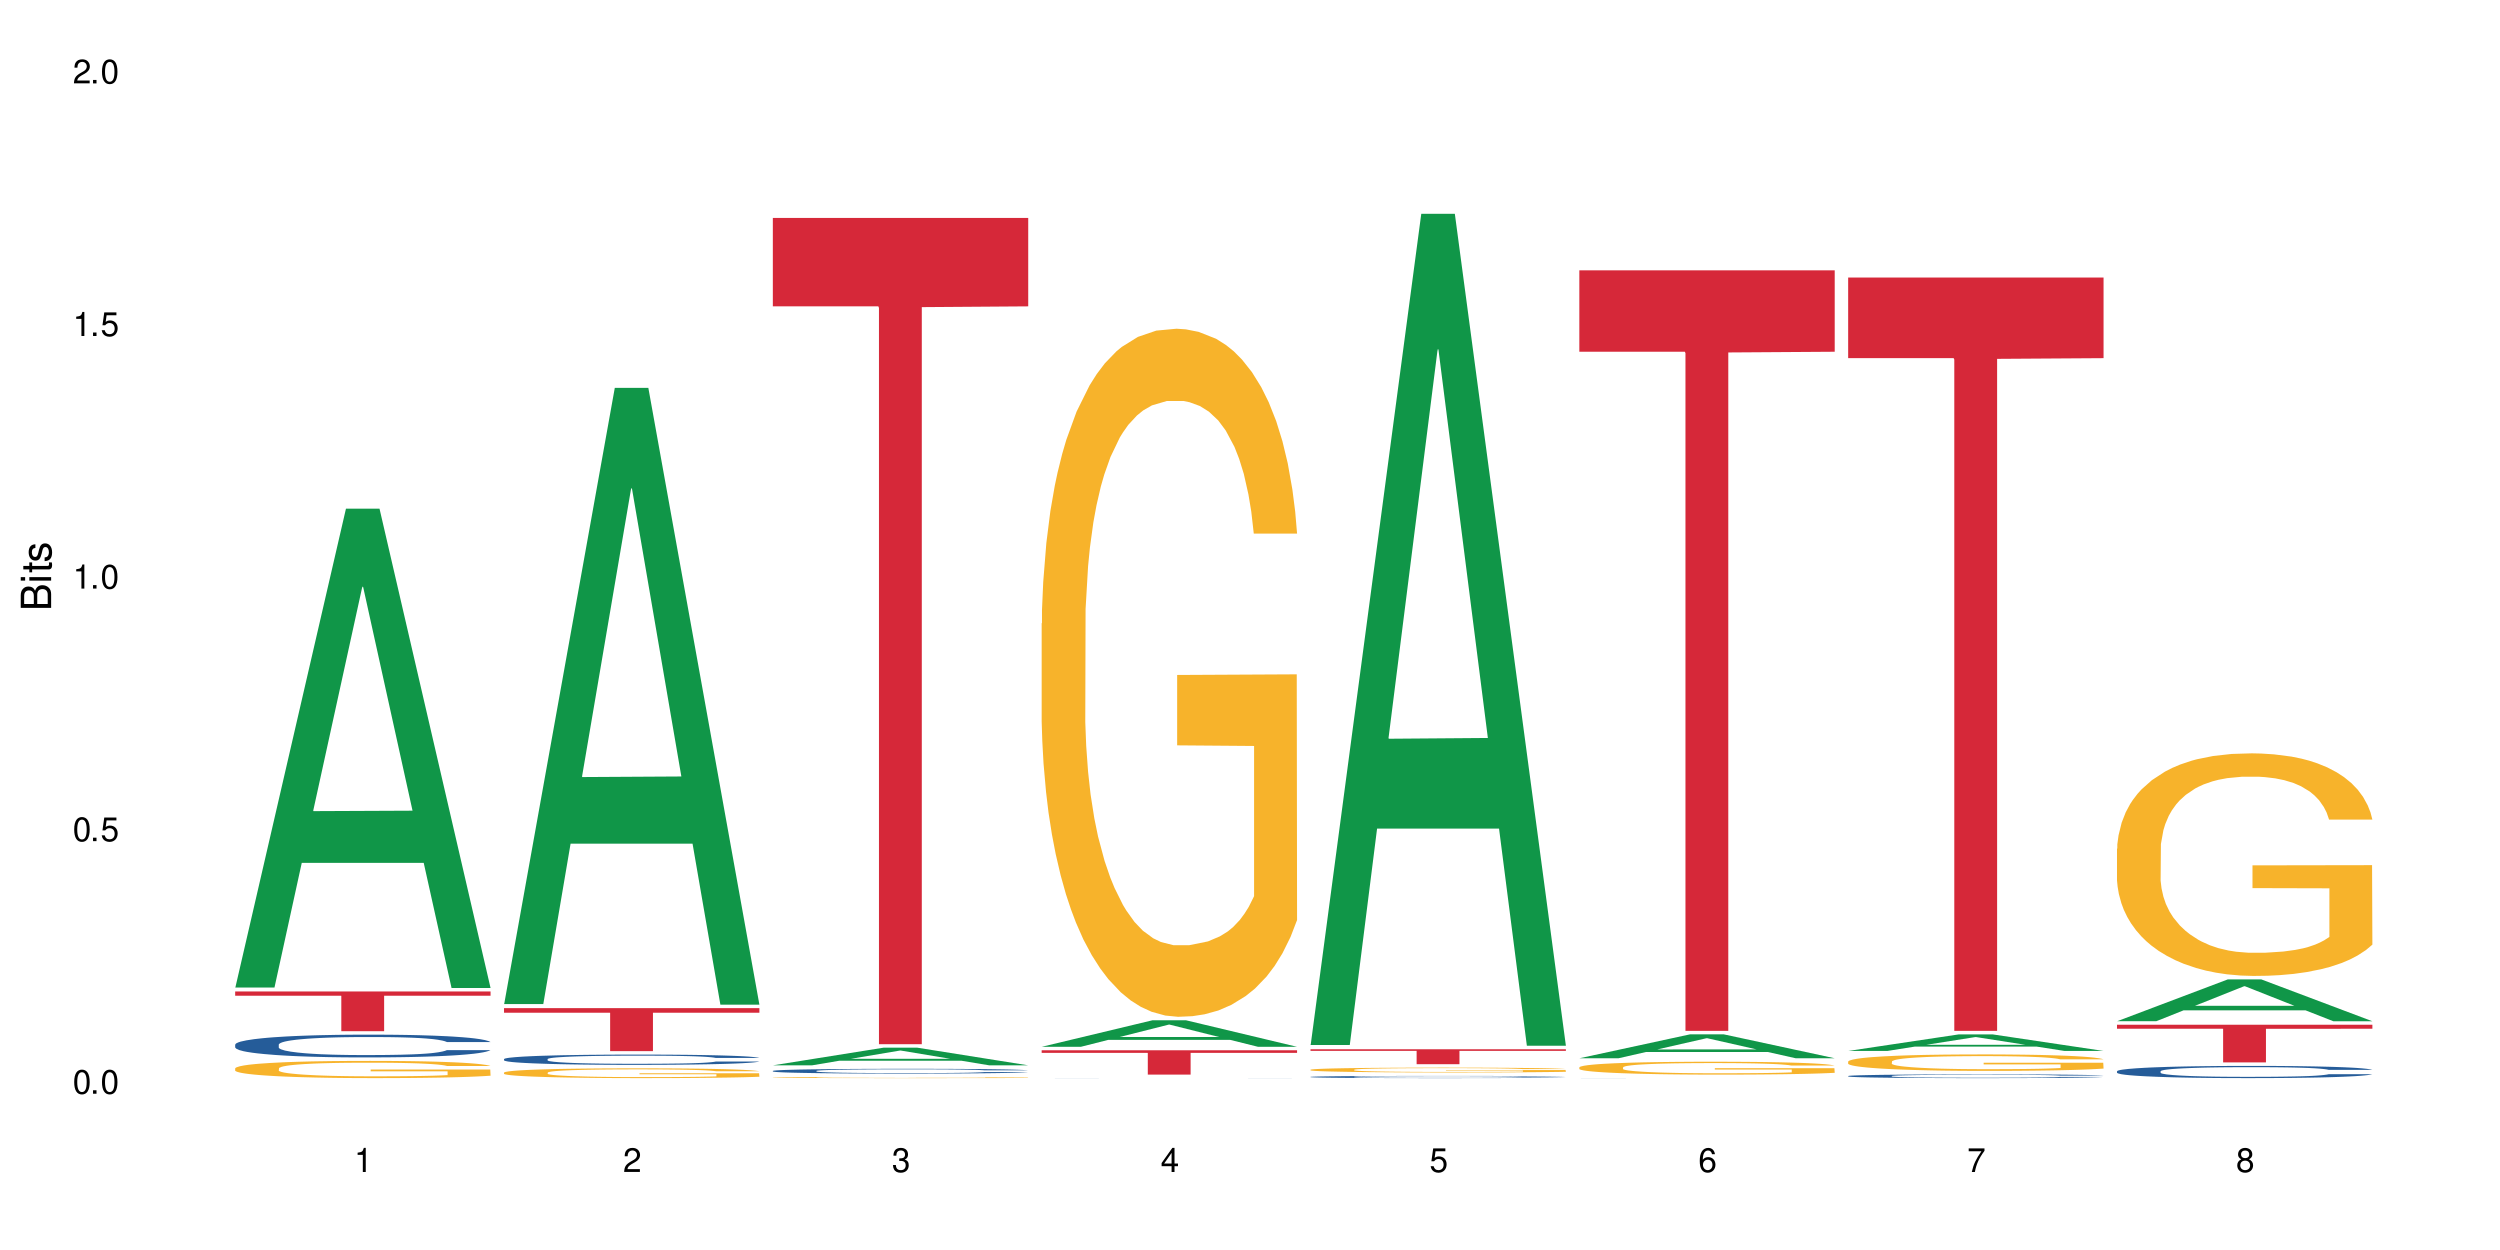
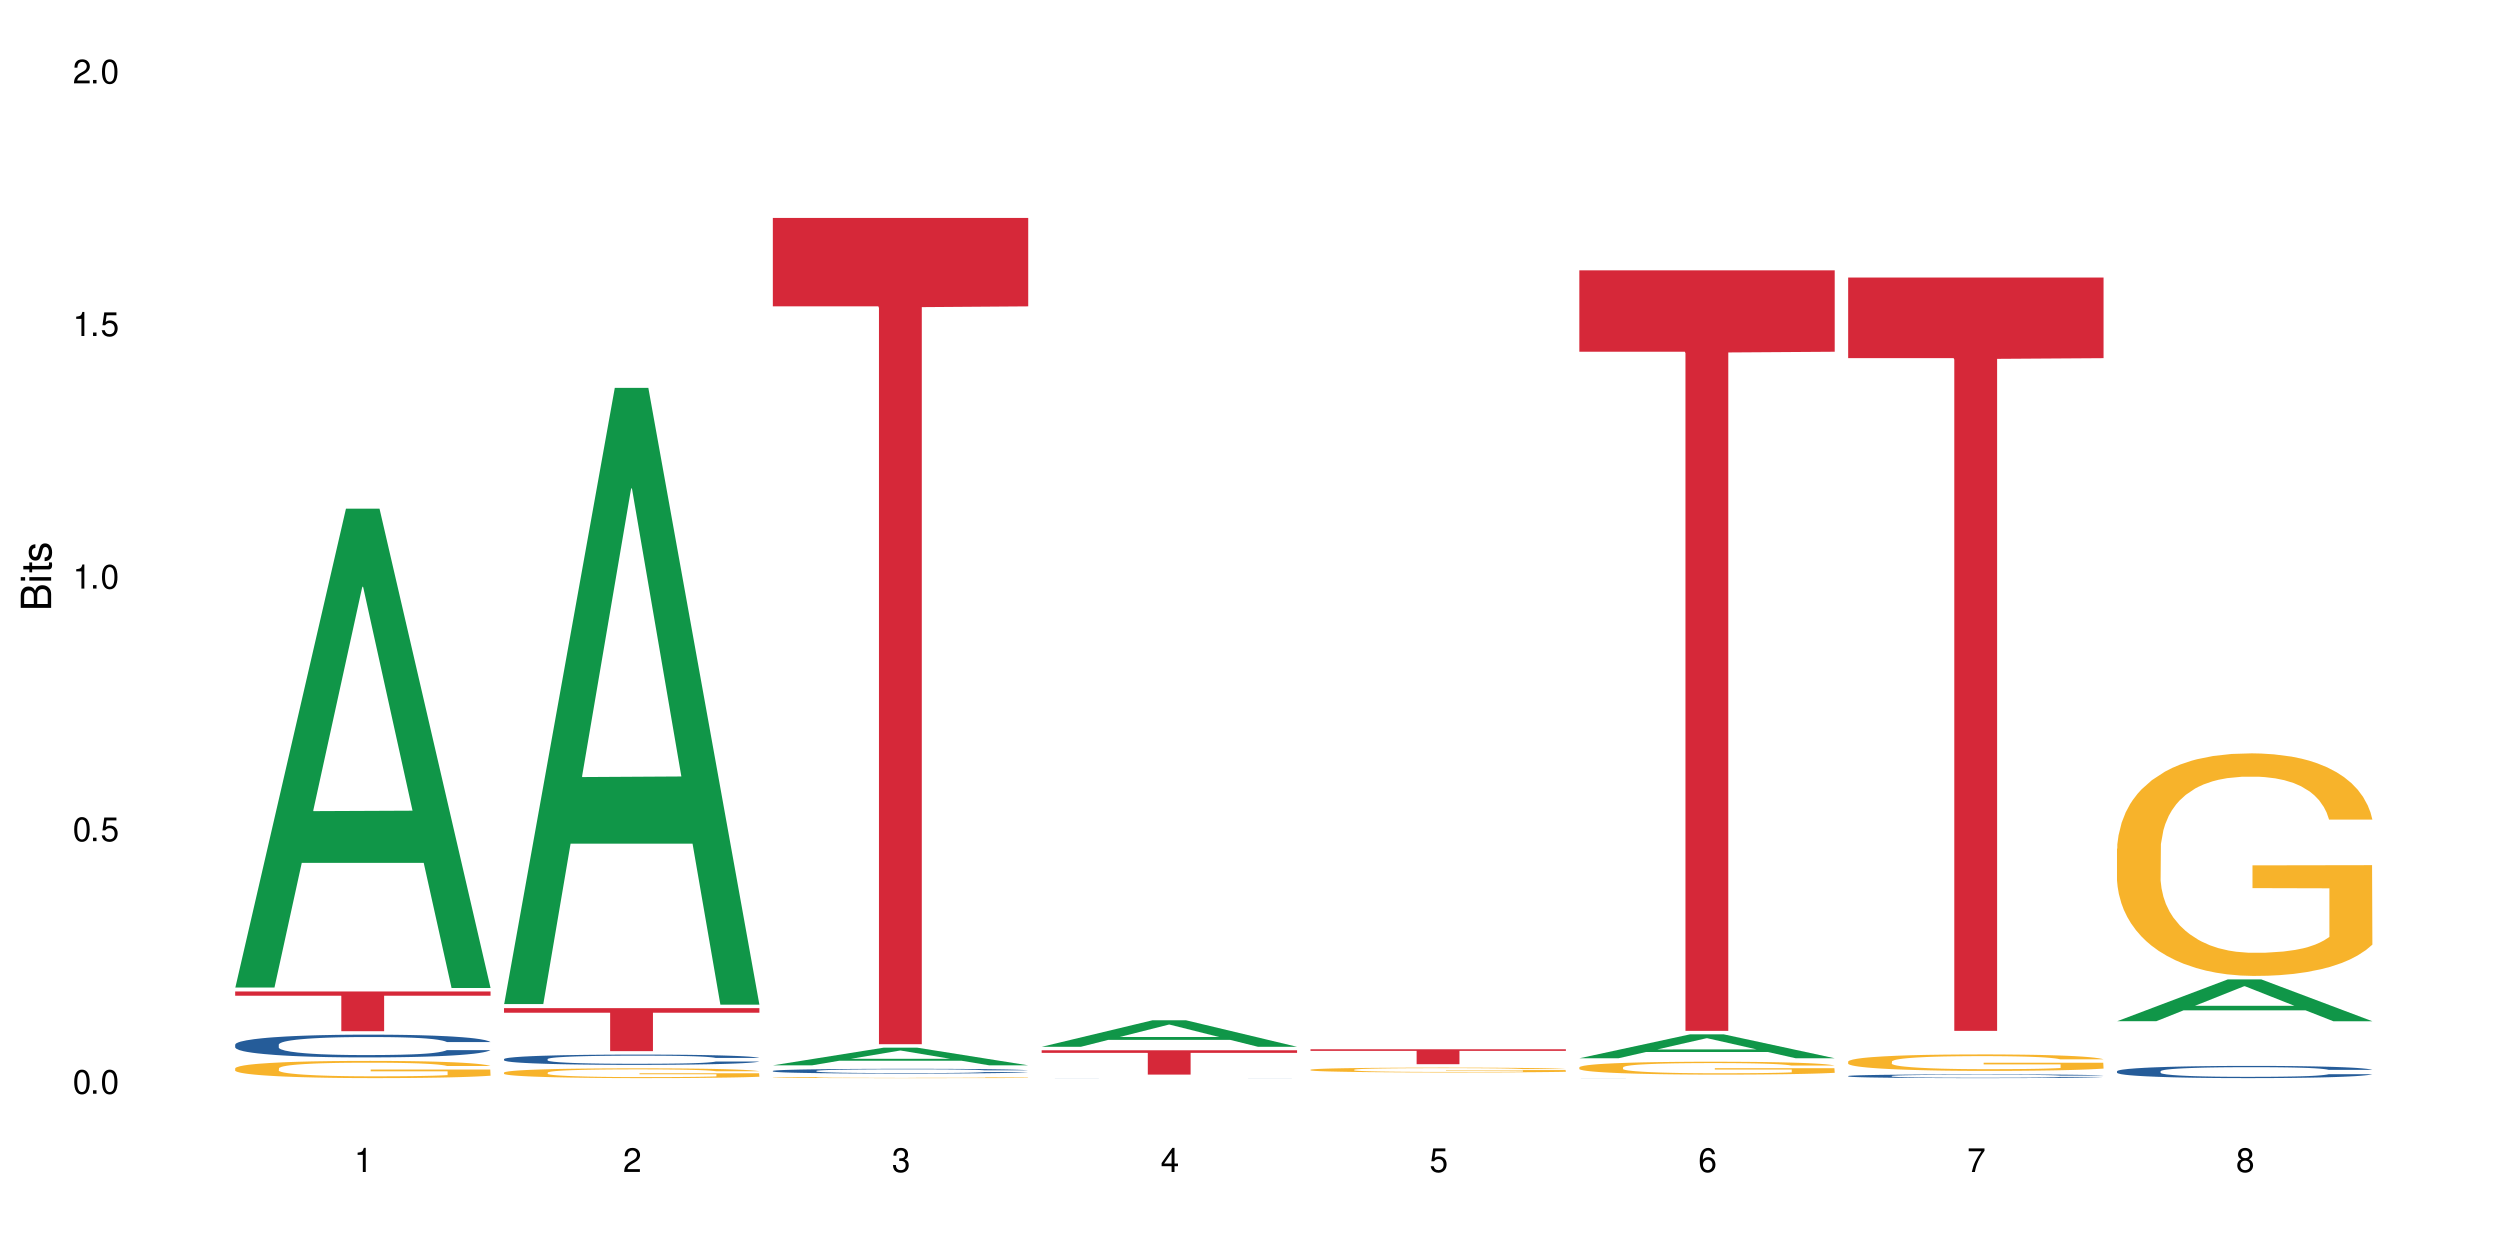
<svg xmlns="http://www.w3.org/2000/svg" xmlns:xlink="http://www.w3.org/1999/xlink" width="720" height="360" viewBox="0 0 720 360">
  <defs>
    <g>
      <g id="glyph-0-0">
</g>
      <g id="glyph-0-1">
        <path d="M 2.641 -6.938 C 2 -6.938 1.422 -6.656 1.078 -6.172 C 0.641 -5.562 0.406 -4.641 0.406 -3.359 C 0.406 -1.016 1.188 0.219 2.641 0.219 C 4.078 0.219 4.859 -1.016 4.859 -3.297 C 4.859 -4.641 4.656 -5.547 4.203 -6.172 C 3.844 -6.656 3.281 -6.938 2.641 -6.938 Z M 2.641 -6.188 C 3.547 -6.188 4 -5.25 4 -3.375 C 4 -1.406 3.562 -0.484 2.625 -0.484 C 1.734 -0.484 1.281 -1.438 1.281 -3.344 C 1.281 -5.25 1.734 -6.188 2.641 -6.188 Z M 2.641 -6.188 " />
      </g>
      <g id="glyph-0-2">
        <path d="M 1.828 -1 L 0.828 -1 L 0.828 0 L 1.828 0 Z M 1.828 -1 " />
      </g>
      <g id="glyph-0-3">
        <path d="M 4.562 -6.797 L 1.062 -6.797 L 0.547 -3.094 L 1.328 -3.094 C 1.719 -3.562 2.047 -3.734 2.578 -3.734 C 3.484 -3.734 4.062 -3.109 4.062 -2.094 C 4.062 -1.125 3.484 -0.531 2.578 -0.531 C 1.828 -0.531 1.375 -0.906 1.188 -1.672 L 0.328 -1.672 C 0.453 -1.109 0.547 -0.844 0.75 -0.594 C 1.125 -0.078 1.828 0.219 2.594 0.219 C 3.969 0.219 4.922 -0.781 4.922 -2.219 C 4.922 -3.562 4.031 -4.484 2.719 -4.484 C 2.25 -4.484 1.859 -4.359 1.469 -4.062 L 1.734 -5.969 L 4.562 -5.969 Z M 4.562 -6.797 " />
      </g>
      <g id="glyph-0-4">
        <path d="M 2.484 -4.938 L 2.484 0 L 3.328 0 L 3.328 -6.938 L 2.766 -6.938 C 2.469 -5.875 2.281 -5.734 0.984 -5.562 L 0.984 -4.938 Z M 2.484 -4.938 " />
      </g>
      <g id="glyph-0-5">
        <path d="M 4.859 -0.828 L 1.281 -0.828 C 1.359 -1.406 1.672 -1.781 2.5 -2.281 L 3.469 -2.828 C 4.406 -3.344 4.906 -4.062 4.906 -4.906 C 4.906 -5.484 4.672 -6.031 4.266 -6.406 C 3.859 -6.766 3.375 -6.938 2.719 -6.938 C 1.859 -6.938 1.219 -6.625 0.844 -6.031 C 0.609 -5.672 0.5 -5.234 0.484 -4.531 L 1.328 -4.531 C 1.359 -5.016 1.406 -5.281 1.531 -5.516 C 1.75 -5.938 2.188 -6.203 2.703 -6.203 C 3.469 -6.203 4.031 -5.641 4.031 -4.891 C 4.031 -4.344 3.719 -3.859 3.125 -3.516 L 2.234 -3 C 0.812 -2.172 0.406 -1.531 0.328 -0.016 L 4.859 -0.016 Z M 4.859 -0.828 " />
      </g>
      <g id="glyph-0-6">
        <path d="M 2.125 -3.188 L 2.578 -3.188 C 3.5 -3.188 3.984 -2.766 3.984 -1.922 C 3.984 -1.062 3.469 -0.531 2.594 -0.531 C 1.656 -0.531 1.203 -1 1.156 -2.016 L 0.312 -2.016 C 0.344 -1.453 0.438 -1.094 0.609 -0.781 C 0.953 -0.109 1.625 0.219 2.547 0.219 C 3.953 0.219 4.859 -0.625 4.859 -1.938 C 4.859 -2.828 4.516 -3.297 3.703 -3.594 C 4.344 -3.844 4.656 -4.328 4.656 -5.031 C 4.656 -6.219 3.875 -6.938 2.578 -6.938 C 1.203 -6.938 0.484 -6.172 0.453 -4.703 L 1.297 -4.703 C 1.312 -5.125 1.344 -5.359 1.453 -5.578 C 1.641 -5.969 2.062 -6.203 2.594 -6.203 C 3.344 -6.203 3.797 -5.75 3.797 -5 C 3.797 -4.516 3.609 -4.219 3.25 -4.047 C 3.016 -3.953 2.703 -3.922 2.125 -3.906 Z M 2.125 -3.188 " />
      </g>
      <g id="glyph-0-7">
        <path d="M 3.141 -1.672 L 3.141 0 L 3.984 0 L 3.984 -1.672 L 4.984 -1.672 L 4.984 -2.438 L 3.984 -2.438 L 3.984 -6.938 L 3.359 -6.938 L 0.266 -2.578 L 0.266 -1.672 Z M 3.141 -2.438 L 1 -2.438 L 3.141 -5.5 Z M 3.141 -2.438 " />
      </g>
      <g id="glyph-0-8">
        <path d="M 4.781 -5.125 C 4.609 -6.266 3.891 -6.938 2.844 -6.938 C 2.094 -6.938 1.422 -6.578 1.031 -5.953 C 0.594 -5.266 0.406 -4.422 0.406 -3.172 C 0.406 -2 0.578 -1.25 0.984 -0.641 C 1.359 -0.078 1.953 0.219 2.703 0.219 C 3.984 0.219 4.922 -0.75 4.922 -2.094 C 4.922 -3.375 4.062 -4.281 2.844 -4.281 C 2.172 -4.281 1.641 -4.031 1.281 -3.516 C 1.281 -5.234 1.828 -6.188 2.797 -6.188 C 3.391 -6.188 3.797 -5.797 3.938 -5.125 Z M 2.734 -3.531 C 3.547 -3.531 4.062 -2.953 4.062 -2.031 C 4.062 -1.156 3.484 -0.531 2.703 -0.531 C 1.922 -0.531 1.328 -1.188 1.328 -2.078 C 1.328 -2.938 1.906 -3.531 2.734 -3.531 Z M 2.734 -3.531 " />
      </g>
      <g id="glyph-0-9">
        <path d="M 4.984 -6.797 L 0.438 -6.797 L 0.438 -5.969 L 4.109 -5.969 C 2.5 -3.656 1.828 -2.234 1.328 0 L 2.219 0 C 2.594 -2.172 3.453 -4.047 4.984 -6.094 Z M 4.984 -6.797 " />
      </g>
      <g id="glyph-0-10">
        <path d="M 3.75 -3.656 C 4.469 -4.094 4.688 -4.438 4.688 -5.078 C 4.688 -6.172 3.844 -6.938 2.641 -6.938 C 1.438 -6.938 0.594 -6.172 0.594 -5.094 C 0.594 -4.438 0.812 -4.094 1.516 -3.656 C 0.734 -3.266 0.359 -2.703 0.359 -1.922 C 0.359 -0.656 1.281 0.219 2.641 0.219 C 3.984 0.219 4.922 -0.656 4.922 -1.922 C 4.922 -2.703 4.531 -3.266 3.75 -3.656 Z M 2.641 -6.188 C 3.359 -6.188 3.812 -5.75 3.812 -5.062 C 3.812 -4.406 3.344 -3.984 2.641 -3.984 C 1.922 -3.984 1.453 -4.406 1.453 -5.078 C 1.453 -5.75 1.922 -6.188 2.641 -6.188 Z M 2.641 -3.266 C 3.484 -3.266 4.062 -2.719 4.062 -1.906 C 4.062 -1.078 3.484 -0.531 2.625 -0.531 C 1.797 -0.531 1.219 -1.094 1.219 -1.906 C 1.219 -2.719 1.781 -3.266 2.641 -3.266 Z M 2.641 -3.266 " />
      </g>
      <g id="glyph-1-0">
</g>
      <g id="glyph-1-1">
        <path d="M 0 -0.953 L 0 -4.891 C 0 -5.719 -0.234 -6.344 -0.734 -6.797 C -1.188 -7.234 -1.812 -7.469 -2.5 -7.469 C -3.547 -7.469 -4.188 -7 -4.625 -5.875 C -4.984 -6.688 -5.625 -7.094 -6.531 -7.094 C -7.172 -7.094 -7.734 -6.859 -8.141 -6.391 C -8.562 -5.922 -8.75 -5.344 -8.75 -4.5 L -8.75 -0.953 Z M -4.984 -2.062 L -7.766 -2.062 L -7.766 -4.219 C -7.766 -4.844 -7.688 -5.203 -7.453 -5.5 C -7.219 -5.812 -6.859 -5.969 -6.375 -5.969 C -5.891 -5.969 -5.531 -5.812 -5.297 -5.5 C -5.062 -5.203 -4.984 -4.844 -4.984 -4.219 Z M -0.984 -2.062 L -4 -2.062 L -4 -4.781 C -4 -5.766 -3.438 -6.359 -2.484 -6.359 C -1.547 -6.359 -0.984 -5.766 -0.984 -4.781 Z M -0.984 -2.062 " />
      </g>
      <g id="glyph-1-2">
        <path d="M -6.281 -1.797 L -6.281 -0.797 L 0 -0.797 L 0 -1.797 Z M -8.75 -1.797 L -8.75 -0.797 L -7.484 -0.797 L -7.484 -1.797 Z M -8.75 -1.797 " />
      </g>
      <g id="glyph-1-3">
        <path d="M -6.281 -3.047 L -6.281 -2.016 L -8.016 -2.016 L -8.016 -1.016 L -6.281 -1.016 L -6.281 -0.172 L -5.469 -0.172 L -5.469 -1.016 L -0.719 -1.016 C -0.078 -1.016 0.281 -1.453 0.281 -2.234 C 0.281 -2.5 0.25 -2.719 0.188 -3.047 L -0.641 -3.047 C -0.609 -2.906 -0.594 -2.766 -0.594 -2.562 C -0.594 -2.141 -0.719 -2.016 -1.156 -2.016 L -5.469 -2.016 L -5.469 -3.047 Z M -6.281 -3.047 " />
      </g>
      <g id="glyph-1-4">
        <path d="M -4.531 -5.25 C -5.766 -5.25 -6.469 -4.422 -6.469 -2.969 C -6.469 -1.516 -5.719 -0.562 -4.547 -0.562 C -3.562 -0.562 -3.094 -1.062 -2.734 -2.562 L -2.516 -3.484 C -2.344 -4.188 -2.094 -4.469 -1.641 -4.469 C -1.047 -4.469 -0.641 -3.875 -0.641 -3 C -0.641 -2.453 -0.797 -2 -1.062 -1.75 C -1.25 -1.594 -1.422 -1.531 -1.875 -1.469 L -1.875 -0.406 C -0.422 -0.453 0.281 -1.266 0.281 -2.922 C 0.281 -4.5 -0.5 -5.516 -1.719 -5.516 C -2.656 -5.516 -3.172 -4.984 -3.469 -3.734 L -3.703 -2.766 C -3.891 -1.953 -4.156 -1.609 -4.594 -1.609 C -5.188 -1.609 -5.547 -2.125 -5.547 -2.938 C -5.547 -3.75 -5.203 -4.172 -4.531 -4.203 Z M -4.531 -5.25 " />
      </g>
    </g>
  </defs>
  <rect x="-72" y="-36" width="864" height="432" fill="rgb(100%, 100%, 100%)" fill-opacity="1" />
  <path fill-rule="nonzero" fill="rgb(6.275%, 58.824%, 28.235%)" fill-opacity="1" d="M 67.73 284.418 L 67.809 284.289 L 99.637 146.5 L 109.301 146.5 L 141.281 284.547 L 130.047 284.547 L 122.031 248.512 L 86.906 248.512 L 79.047 284.418 L 67.73 284.418 L 90.285 233.605 L 118.809 233.477 L 104.586 169.055 L 104.43 168.922 L 104.27 169.312 L 90.207 233.477 L 90.285 233.605 Z M 67.73 284.418 " />
  <path fill-rule="nonzero" fill="rgb(14.51%, 36.078%, 60%)" fill-opacity="1" d="M 67.73 300.836 L 67.82 300.828 L 67.82 300.688 L 68.09 300.457 L 68.719 300.172 L 69.344 299.973 L 70.961 299.621 L 73.203 299.277 L 75.535 299.016 L 77.238 298.859 L 78.766 298.738 L 82.262 298.516 L 84.504 298.402 L 86.926 298.301 L 89.887 298.199 L 92.039 298.141 L 96.883 298.043 L 100.469 298 L 103.25 297.984 L 109.262 297.984 L 112.848 298.008 L 115.449 298.039 L 118.32 298.086 L 120.742 298.141 L 124.957 298.27 L 128.727 298.438 L 130.43 298.535 L 133.121 298.719 L 135.184 298.898 L 136.617 299.055 L 138.234 299.277 L 139.668 299.547 L 140.746 299.852 L 141.281 300.109 L 128.727 300.109 L 128.098 299.871 L 127.379 299.684 L 126.035 299.441 L 124.688 299.266 L 122.805 299.094 L 121.102 298.977 L 118.77 298.863 L 116.707 298.793 L 114.555 298.738 L 112.488 298.703 L 108.543 298.668 L 103.969 298.668 L 102.266 298.68 L 98.766 298.727 L 96.883 298.77 L 94.191 298.852 L 92.309 298.93 L 90.066 299.051 L 88.539 299.152 L 86.656 299.309 L 85.312 299.445 L 83.785 299.645 L 82.891 299.793 L 82.082 299.961 L 81.363 300.16 L 80.828 300.367 L 80.469 300.59 L 80.289 300.805 L 80.289 301.734 L 80.469 301.949 L 80.918 302.203 L 82.082 302.566 L 83.785 302.883 L 85.762 303.137 L 87.645 303.316 L 88.719 303.398 L 90.156 303.496 L 92.398 303.617 L 95.629 303.734 L 97.512 303.781 L 100.383 303.832 L 103.34 303.855 L 107.289 303.855 L 110.785 303.832 L 113.117 303.801 L 115.539 303.754 L 118.859 303.652 L 120.922 303.555 L 122.715 303.441 L 124.062 303.328 L 124.957 303.23 L 126.305 303.047 L 127.379 302.844 L 128.188 302.633 L 128.727 302.43 L 141.281 302.43 L 140.746 302.668 L 139.938 302.902 L 139.129 303.074 L 137.875 303.285 L 136.441 303.473 L 134.375 303.68 L 132.672 303.82 L 130.43 303.969 L 128.367 304.082 L 126.125 304.184 L 122.805 304.305 L 120.652 304.363 L 118.32 304.418 L 115.539 304.465 L 112.043 304.508 L 108.273 304.531 L 104.777 304.539 L 101.008 304.527 L 98.227 304.504 L 94.551 304.449 L 89.977 304.34 L 86.656 304.227 L 84.055 304.113 L 81.812 303.992 L 79.301 303.832 L 76.074 303.566 L 74.098 303.363 L 72.754 303.195 L 71.23 302.961 L 70.152 302.754 L 68.898 302.418 L 68 301.992 L 67.73 301.664 Z M 67.73 300.836 " />
  <path fill-rule="nonzero" fill="rgb(96.863%, 70.196%, 16.863%)" fill-opacity="1" d="M 67.73 307.66 L 67.82 307.656 L 67.82 307.566 L 68.18 307.363 L 69.078 307.082 L 70.242 306.852 L 71.5 306.668 L 72.305 306.574 L 73.652 306.438 L 74.816 306.34 L 77.777 306.137 L 81.543 305.945 L 83.609 305.863 L 85.941 305.785 L 89.258 305.699 L 90.785 305.668 L 95.449 305.598 L 100.738 305.551 L 106.57 305.539 L 109.262 305.543 L 112.938 305.559 L 117.961 305.609 L 120.832 305.656 L 123.074 305.699 L 125.406 305.758 L 128.277 305.852 L 130.969 305.957 L 133.121 306.066 L 135.273 306.203 L 137.066 306.348 L 138.594 306.508 L 139.938 306.695 L 140.746 306.855 L 141.281 307.016 L 128.816 307.016 L 128.098 306.855 L 127.289 306.734 L 125.945 306.582 L 124.598 306.477 L 123.254 306.391 L 120.742 306.27 L 118.59 306.199 L 115.898 306.137 L 113.297 306.094 L 110.336 306.066 L 108.543 306.059 L 103.789 306.059 L 99.484 306.09 L 96.973 306.125 L 95.18 306.164 L 92.668 306.23 L 91.141 306.285 L 90.246 306.32 L 87.555 306.461 L 85.762 306.59 L 84.773 306.676 L 83.52 306.809 L 82.621 306.934 L 81.633 307.113 L 81.098 307.25 L 80.379 307.559 L 80.289 308.371 L 80.559 308.543 L 81.098 308.73 L 81.812 308.895 L 82.891 309.066 L 83.965 309.195 L 85.852 309.375 L 87.465 309.492 L 88.719 309.566 L 91.141 309.691 L 92.129 309.73 L 94.461 309.812 L 96.883 309.875 L 99.844 309.93 L 102.086 309.957 L 105.672 309.98 L 110.246 309.98 L 115.629 309.953 L 119.039 309.918 L 121.371 309.879 L 122.895 309.848 L 124.777 309.801 L 126.125 309.754 L 127.379 309.703 L 128.906 309.629 L 128.906 308.543 L 106.75 308.539 L 106.75 308.031 L 141.195 308.027 L 141.281 309.801 L 139.398 309.922 L 137.066 310.039 L 134.824 310.129 L 132.492 310.207 L 129.176 310.293 L 126.484 310.348 L 122.355 310.41 L 118.59 310.453 L 114.645 310.477 L 111.145 310.492 L 107.02 310.496 L 103.34 310.488 L 99.395 310.461 L 96.254 310.426 L 93.383 310.379 L 90.516 310.32 L 86.926 310.227 L 84.594 310.148 L 82.172 310.055 L 79.75 309.941 L 77.598 309.816 L 76.164 309.723 L 74.727 309.613 L 73.203 309.477 L 71.766 309.324 L 70.691 309.184 L 69.703 309.023 L 68.988 308.875 L 68.27 308.672 L 67.91 308.508 L 67.73 308.367 Z M 67.73 307.66 " />
  <path fill-rule="nonzero" fill="rgb(83.922%, 15.686%, 22.353%)" fill-opacity="1" d="M 67.73 285.547 L 141.281 285.547 L 141.281 286.773 L 110.629 286.781 L 110.629 296.984 L 98.297 296.984 L 98.297 286.793 L 98.117 286.773 L 67.73 286.773 Z M 67.73 285.547 " />
  <path fill-rule="nonzero" fill="rgb(6.275%, 58.824%, 28.235%)" fill-opacity="1" d="M 145.156 289.172 L 145.234 289.008 L 177.059 111.711 L 186.723 111.711 L 218.707 289.34 L 207.469 289.34 L 199.453 242.973 L 164.328 242.973 L 156.469 289.172 L 145.156 289.172 L 167.707 223.793 L 196.23 223.625 L 182.008 140.734 L 181.852 140.566 L 181.695 141.066 L 167.629 223.625 L 167.707 223.793 Z M 145.156 289.172 " />
  <path fill-rule="nonzero" fill="rgb(14.51%, 36.078%, 60%)" fill-opacity="1" d="M 145.156 305.008 L 145.242 305.008 L 145.242 304.941 L 145.512 304.84 L 146.141 304.711 L 146.77 304.621 L 148.383 304.461 L 150.625 304.305 L 152.957 304.188 L 154.664 304.117 L 156.188 304.062 L 159.684 303.965 L 161.93 303.91 L 164.352 303.867 L 167.309 303.82 L 169.461 303.793 L 174.305 303.75 L 177.895 303.73 L 180.676 303.723 L 186.684 303.723 L 190.273 303.734 L 192.875 303.746 L 195.742 303.77 L 198.164 303.793 L 202.383 303.852 L 206.148 303.93 L 207.852 303.973 L 210.543 304.055 L 212.605 304.137 L 214.043 304.207 L 215.656 304.305 L 217.094 304.43 L 218.168 304.566 L 218.707 304.684 L 206.148 304.684 L 205.52 304.574 L 204.805 304.492 L 203.457 304.379 L 202.113 304.301 L 200.23 304.223 L 198.523 304.172 L 196.191 304.121 L 194.129 304.086 L 191.977 304.062 L 189.914 304.047 L 185.969 304.031 L 181.391 304.031 L 179.688 304.035 L 176.191 304.059 L 174.305 304.078 L 171.613 304.113 L 169.73 304.148 L 167.488 304.203 L 165.965 304.25 L 164.082 304.32 L 162.734 304.383 L 161.211 304.473 L 160.312 304.539 L 159.508 304.613 L 158.789 304.703 L 158.25 304.797 L 157.891 304.898 L 157.711 304.996 L 157.711 305.414 L 157.891 305.512 L 158.34 305.625 L 159.508 305.789 L 161.211 305.934 L 163.184 306.047 L 165.066 306.129 L 166.145 306.168 L 167.578 306.211 L 169.82 306.262 L 173.051 306.316 L 174.934 306.34 L 177.805 306.359 L 180.766 306.371 L 184.711 306.371 L 188.211 306.359 L 190.543 306.348 L 192.965 306.324 L 196.281 306.281 L 198.344 306.238 L 200.141 306.184 L 201.484 306.133 L 202.383 306.09 L 203.727 306.008 L 204.805 305.914 L 205.609 305.82 L 206.148 305.727 L 218.707 305.727 L 218.168 305.836 L 217.359 305.941 L 216.555 306.02 L 215.297 306.113 L 213.863 306.199 L 211.801 306.293 L 210.094 306.355 L 207.852 306.422 L 205.789 306.473 L 203.547 306.52 L 200.23 306.574 L 198.074 306.602 L 195.742 306.625 L 192.965 306.648 L 189.465 306.668 L 185.699 306.676 L 182.199 306.68 L 178.434 306.676 L 175.652 306.664 L 171.973 306.641 L 167.398 306.59 L 164.082 306.539 L 161.48 306.488 L 159.238 306.434 L 156.727 306.359 L 153.496 306.242 L 151.523 306.148 L 150.176 306.074 L 148.652 305.969 L 147.574 305.875 L 146.32 305.723 L 145.422 305.531 L 145.156 305.383 Z M 145.156 305.008 " />
  <path fill-rule="nonzero" fill="rgb(96.863%, 70.196%, 16.863%)" fill-opacity="1" d="M 145.156 308.887 L 145.242 308.883 L 145.242 308.832 L 145.602 308.715 L 146.5 308.559 L 147.664 308.426 L 148.922 308.324 L 149.73 308.27 L 151.074 308.191 L 152.242 308.133 L 155.199 308.02 L 158.969 307.91 L 161.031 307.863 L 163.363 307.82 L 166.684 307.773 L 168.207 307.754 L 172.871 307.711 L 178.164 307.688 L 183.992 307.68 L 186.684 307.684 L 190.363 307.691 L 195.387 307.719 L 198.254 307.746 L 200.496 307.773 L 202.828 307.805 L 205.699 307.855 L 208.391 307.918 L 210.543 307.98 L 212.695 308.059 L 214.492 308.141 L 216.016 308.23 L 217.359 308.34 L 218.168 308.43 L 218.707 308.52 L 206.238 308.52 L 205.52 308.43 L 204.715 308.359 L 203.367 308.273 L 202.023 308.211 L 200.676 308.164 L 198.164 308.098 L 196.012 308.055 L 193.32 308.02 L 190.723 307.996 L 187.762 307.98 L 185.969 307.977 L 181.211 307.977 L 176.906 307.992 L 174.395 308.016 L 172.602 308.035 L 170.09 308.074 L 168.566 308.105 L 167.668 308.125 L 164.977 308.203 L 163.184 308.277 L 162.195 308.324 L 160.941 308.402 L 160.043 308.473 L 159.059 308.574 L 158.52 308.652 L 157.801 308.828 L 157.711 309.289 L 157.98 309.387 L 158.52 309.492 L 159.238 309.586 L 160.312 309.684 L 161.391 309.758 L 163.273 309.859 L 164.887 309.926 L 166.145 309.969 L 168.566 310.039 L 169.551 310.062 L 171.883 310.109 L 174.305 310.145 L 177.266 310.176 L 179.508 310.191 L 183.098 310.203 L 187.672 310.203 L 193.055 310.188 L 196.461 310.168 L 198.793 310.148 L 200.32 310.129 L 202.203 310.102 L 203.547 310.074 L 204.805 310.047 L 206.328 310.004 L 206.328 309.387 L 184.172 309.387 L 184.172 309.098 L 218.617 309.094 L 218.707 310.102 L 216.824 310.168 L 214.492 310.238 L 212.25 310.289 L 209.918 310.332 L 206.598 310.379 L 203.906 310.41 L 199.781 310.449 L 196.012 310.473 L 192.066 310.484 L 188.566 310.492 L 184.441 310.496 L 180.766 310.492 L 176.816 310.477 L 173.68 310.457 L 170.809 310.43 L 167.938 310.395 L 164.352 310.344 L 162.016 310.297 L 159.594 310.246 L 157.172 310.18 L 155.02 310.109 L 153.586 310.059 L 152.152 309.996 L 150.625 309.918 L 149.191 309.832 L 148.113 309.75 L 147.129 309.66 L 146.41 309.574 L 145.691 309.461 L 145.332 309.367 L 145.156 309.289 Z M 145.156 308.887 " />
  <path fill-rule="nonzero" fill="rgb(83.922%, 15.686%, 22.353%)" fill-opacity="1" d="M 145.156 290.34 L 218.707 290.34 L 218.707 291.664 L 188.051 291.676 L 188.051 302.723 L 175.719 302.723 L 175.719 291.688 L 175.539 291.664 L 145.156 291.664 Z M 145.156 290.34 " />
  <path fill-rule="nonzero" fill="rgb(6.275%, 58.824%, 28.235%)" fill-opacity="1" d="M 222.578 306.812 L 222.656 306.809 L 254.48 301.73 L 264.148 301.73 L 296.129 306.816 L 284.895 306.816 L 276.879 305.488 L 241.75 305.488 L 233.895 306.812 L 222.578 306.812 L 245.129 304.941 L 273.656 304.934 L 259.434 302.562 L 259.273 302.559 L 259.117 302.57 L 245.051 304.934 L 245.129 304.941 Z M 222.578 306.812 " />
  <path fill-rule="nonzero" fill="rgb(14.51%, 36.078%, 60%)" fill-opacity="1" d="M 222.578 308.414 L 222.668 308.414 L 222.668 308.383 L 222.938 308.336 L 223.562 308.277 L 224.191 308.234 L 225.809 308.16 L 228.051 308.09 L 230.383 308.031 L 232.086 308 L 233.609 307.977 L 237.109 307.93 L 239.352 307.906 L 241.773 307.883 L 244.734 307.863 L 246.887 307.848 L 251.73 307.828 L 255.316 307.82 L 258.098 307.816 L 264.109 307.816 L 267.695 307.82 L 270.297 307.828 L 273.168 307.836 L 275.59 307.848 L 279.805 307.875 L 283.57 307.91 L 285.277 307.934 L 287.969 307.973 L 290.031 308.008 L 291.465 308.043 L 293.082 308.09 L 294.516 308.145 L 295.59 308.207 L 296.129 308.262 L 283.57 308.262 L 282.945 308.211 L 282.227 308.172 L 280.883 308.121 L 279.535 308.086 L 277.652 308.051 L 275.949 308.023 L 273.617 308 L 271.551 307.984 L 269.398 307.977 L 267.336 307.969 L 263.391 307.961 L 257.109 307.961 L 253.613 307.973 L 251.73 307.98 L 249.039 308 L 247.156 308.016 L 244.914 308.039 L 243.387 308.062 L 241.504 308.094 L 240.16 308.125 L 238.633 308.164 L 237.738 308.195 L 236.93 308.23 L 236.211 308.273 L 235.672 308.316 L 235.316 308.363 L 235.137 308.41 L 235.137 308.605 L 235.316 308.648 L 235.762 308.703 L 236.93 308.777 L 238.633 308.844 L 240.605 308.898 L 242.492 308.938 L 243.566 308.953 L 245.004 308.973 L 247.246 309 L 250.473 309.023 L 252.355 309.035 L 255.227 309.043 L 258.188 309.051 L 262.133 309.051 L 265.633 309.043 L 267.965 309.039 L 270.387 309.027 L 273.707 309.008 L 275.77 308.984 L 277.562 308.961 L 278.906 308.938 L 279.805 308.918 L 281.148 308.879 L 282.227 308.836 L 283.035 308.793 L 283.57 308.75 L 296.129 308.75 L 295.59 308.801 L 294.785 308.848 L 293.977 308.887 L 292.723 308.93 L 291.285 308.969 L 289.223 309.012 L 287.52 309.043 L 285.277 309.074 L 283.215 309.098 L 280.973 309.117 L 277.652 309.145 L 275.5 309.156 L 273.168 309.168 L 270.387 309.176 L 266.887 309.188 L 263.121 309.191 L 255.855 309.191 L 253.074 309.184 L 249.398 309.172 L 244.824 309.152 L 241.504 309.129 L 238.902 309.102 L 236.66 309.078 L 234.148 309.043 L 230.918 308.988 L 228.945 308.945 L 227.602 308.91 L 226.074 308.863 L 225 308.816 L 223.742 308.746 L 222.848 308.656 L 222.578 308.59 Z M 222.578 308.414 " />
  <path fill-rule="nonzero" fill="rgb(96.863%, 70.196%, 16.863%)" fill-opacity="1" d="M 222.578 310.324 L 222.668 310.324 L 222.668 310.316 L 223.027 310.305 L 223.922 310.285 L 225.09 310.273 L 226.344 310.262 L 227.152 310.258 L 228.496 310.246 L 229.664 310.242 L 232.625 310.23 L 236.391 310.219 L 238.453 310.211 L 240.785 310.207 L 244.105 310.203 L 245.629 310.199 L 250.293 310.195 L 255.586 310.191 L 264.109 310.191 L 267.785 310.195 L 272.809 310.195 L 275.68 310.199 L 277.922 310.203 L 280.254 310.207 L 283.125 310.211 L 285.816 310.219 L 290.121 310.234 L 291.914 310.242 L 293.438 310.25 L 294.785 310.262 L 295.59 310.273 L 296.129 310.281 L 283.66 310.281 L 282.945 310.273 L 282.137 310.266 L 280.793 310.258 L 279.445 310.25 L 278.102 310.246 L 275.59 310.238 L 273.438 310.234 L 270.746 310.23 L 268.145 310.227 L 265.184 310.227 L 263.391 310.223 L 258.637 310.223 L 254.332 310.227 L 251.82 310.227 L 250.023 310.23 L 247.512 310.234 L 245.988 310.238 L 245.094 310.242 L 242.402 310.25 L 240.605 310.258 L 239.621 310.262 L 238.363 310.27 L 237.469 310.277 L 236.48 310.289 L 235.941 310.297 L 235.227 310.316 L 235.137 310.367 L 235.406 310.375 L 235.941 310.387 L 236.66 310.398 L 237.738 310.41 L 238.812 310.418 L 240.695 310.426 L 242.312 310.434 L 243.566 310.441 L 245.988 310.445 L 246.977 310.449 L 249.309 310.453 L 251.73 310.457 L 254.691 310.461 L 256.934 310.465 L 270.477 310.465 L 273.887 310.461 L 276.219 310.457 L 277.742 310.457 L 279.625 310.453 L 280.973 310.449 L 282.227 310.449 L 283.75 310.441 L 283.75 310.375 L 261.598 310.375 L 261.598 310.344 L 296.039 310.344 L 296.129 310.453 L 294.246 310.461 L 291.914 310.469 L 289.672 310.473 L 287.34 310.48 L 284.02 310.484 L 281.328 310.488 L 277.203 310.492 L 273.438 310.492 L 269.488 310.496 L 254.242 310.496 L 251.102 310.492 L 245.359 310.484 L 241.773 310.48 L 239.441 310.477 L 234.598 310.461 L 232.445 310.453 L 231.008 310.449 L 229.574 310.441 L 228.051 310.434 L 226.613 310.426 L 225.539 310.418 L 224.551 310.406 L 223.832 310.398 L 223.117 310.383 L 222.758 310.375 L 222.578 310.367 Z M 222.578 310.324 " />
  <path fill-rule="nonzero" fill="rgb(83.922%, 15.686%, 22.353%)" fill-opacity="1" d="M 222.578 62.758 L 296.129 62.758 L 296.129 88.23 L 265.477 88.453 L 265.477 300.73 L 253.141 300.73 L 253.141 88.68 L 252.965 88.23 L 222.578 88.23 Z M 222.578 62.758 " />
-   <path fill-rule="nonzero" fill="rgb(6.275%, 58.824%, 28.235%)" fill-opacity="1" d="M 300 301.473 L 300.078 301.465 L 331.906 293.84 L 341.57 293.84 L 373.555 301.48 L 362.316 301.48 L 354.301 299.484 L 319.176 299.484 L 311.316 301.473 L 300 301.473 L 322.555 298.66 L 351.078 298.652 L 336.855 295.09 L 336.699 295.082 L 336.543 295.102 L 322.477 298.652 L 322.555 298.66 Z M 300 301.473 " />
+   <path fill-rule="nonzero" fill="rgb(6.275%, 58.824%, 28.235%)" fill-opacity="1" d="M 300 301.473 L 300.078 301.465 L 331.906 293.84 L 341.57 293.84 L 373.555 301.48 L 362.316 301.48 L 354.301 299.484 L 319.176 299.484 L 311.316 301.473 L 300 301.473 L 322.555 298.66 L 351.078 298.652 L 336.855 295.09 L 336.699 295.082 L 336.543 295.102 L 322.477 298.652 L 322.555 298.66 Z " />
  <path fill-rule="nonzero" fill="rgb(14.51%, 36.078%, 60%)" fill-opacity="1" d="M 300 310.492 L 300.09 310.492 L 300.359 310.488 L 319.195 310.488 L 322.156 310.484 L 353.012 310.484 L 357.227 310.488 L 373.555 310.488 L 312.738 310.488 L 312.559 310.492 L 316.059 310.492 L 318.031 310.496 L 358.574 310.496 L 359.648 310.492 L 373.555 310.492 L 372.207 310.492 L 371.402 310.496 L 305.023 310.496 L 303.5 310.492 Z M 300 310.492 " />
-   <path fill-rule="nonzero" fill="rgb(96.863%, 70.196%, 16.863%)" fill-opacity="1" d="M 300 179.551 L 300.09 179.367 L 300.09 175.75 L 300.449 167.605 L 301.348 156.387 L 302.512 147.156 L 303.77 139.918 L 304.574 136.117 L 305.922 130.688 L 307.086 126.707 L 310.047 118.562 L 313.816 110.961 L 315.879 107.703 L 318.211 104.625 L 321.527 101.188 L 323.055 99.922 L 327.719 97.023 L 333.012 95.215 L 338.84 94.672 L 341.531 94.852 L 345.207 95.578 L 350.23 97.566 L 353.102 99.379 L 355.344 101.188 L 357.676 103.539 L 360.547 107.16 L 363.238 111.504 L 365.391 115.848 L 367.543 121.277 L 369.336 127.066 L 370.863 133.402 L 372.207 141.004 L 373.016 147.336 L 373.555 153.672 L 361.086 153.672 L 360.367 147.336 L 359.559 142.449 L 358.215 136.477 L 356.871 132.133 L 355.523 128.695 L 353.012 123.992 L 350.859 121.094 L 348.168 118.562 L 345.566 116.934 L 342.609 115.848 L 340.812 115.484 L 336.059 115.484 L 331.754 116.75 L 329.242 118.199 L 327.449 119.648 L 324.938 122.363 L 323.414 124.535 L 322.516 125.98 L 319.824 131.59 L 318.031 136.66 L 317.043 140.098 L 315.789 145.527 L 314.891 150.414 L 313.902 157.652 L 313.367 163.082 L 312.648 175.387 L 312.559 207.965 L 312.828 214.84 L 313.367 222.262 L 314.082 228.773 L 315.16 235.652 L 316.234 240.902 L 318.121 247.957 L 319.734 252.664 L 320.992 255.742 L 323.414 260.625 L 324.398 262.254 L 326.73 265.512 L 329.152 268.047 L 332.113 270.219 L 334.355 271.305 L 337.941 272.211 L 342.52 272.211 L 347.898 271.125 L 351.309 269.676 L 353.641 268.227 L 355.164 266.961 L 357.047 264.969 L 358.395 263.16 L 359.648 261.168 L 361.176 258.094 L 361.176 214.84 L 339.02 214.66 L 339.02 194.391 L 373.465 194.207 L 373.555 264.969 L 371.668 269.855 L 369.336 274.562 L 367.094 278.18 L 364.762 281.258 L 361.445 284.695 L 358.754 286.867 L 354.629 289.402 L 350.859 291.031 L 346.914 292.117 L 343.414 292.66 L 339.289 292.84 L 335.609 292.48 L 331.664 291.395 L 328.523 289.945 L 325.656 288.137 L 322.785 285.781 L 319.195 281.98 L 316.863 278.906 L 314.441 275.105 L 312.02 270.582 L 309.867 265.695 L 308.434 261.895 L 306.996 257.551 L 305.473 252.121 L 304.039 245.969 L 302.961 240.359 L 301.973 234.023 L 301.258 228.051 L 300.539 219.906 L 300.18 213.391 L 300 207.781 Z M 300 179.551 " />
  <path fill-rule="nonzero" fill="rgb(83.922%, 15.686%, 22.353%)" fill-opacity="1" d="M 300 302.48 L 373.555 302.48 L 373.555 303.23 L 342.898 303.234 L 342.898 309.484 L 330.566 309.484 L 330.566 303.242 L 330.387 303.23 L 300 303.23 Z M 300 302.48 " />
-   <path fill-rule="nonzero" fill="rgb(6.275%, 58.824%, 28.235%)" fill-opacity="1" d="M 377.426 300.953 L 377.504 300.73 L 409.328 61.566 L 418.992 61.566 L 450.977 301.18 L 439.738 301.18 L 431.723 238.633 L 396.598 238.633 L 388.738 300.953 L 377.426 300.953 L 399.977 212.758 L 428.504 212.535 L 414.277 100.715 L 414.121 100.492 L 413.965 101.164 L 399.898 212.535 L 399.977 212.758 Z M 377.426 300.953 " />
-   <path fill-rule="nonzero" fill="rgb(14.51%, 36.078%, 60%)" fill-opacity="1" d="M 377.426 310.141 L 377.516 310.141 L 377.516 310.125 L 377.781 310.105 L 378.41 310.078 L 379.039 310.059 L 380.652 310.023 L 382.895 309.992 L 385.227 309.965 L 386.934 309.949 L 388.457 309.938 L 391.957 309.918 L 394.199 309.906 L 396.621 309.895 L 399.578 309.887 L 401.734 309.879 L 406.574 309.871 L 410.164 309.867 L 422.543 309.867 L 425.145 309.871 L 428.016 309.875 L 430.438 309.879 L 434.652 309.895 L 438.418 309.91 L 440.125 309.918 L 442.812 309.938 L 444.879 309.953 L 446.312 309.969 L 447.926 309.992 L 449.363 310.016 L 450.438 310.047 L 450.977 310.07 L 438.418 310.07 L 437.789 310.047 L 437.074 310.031 L 435.727 310.008 L 434.383 309.988 L 432.5 309.973 L 430.793 309.961 L 428.461 309.949 L 426.398 309.945 L 424.246 309.938 L 422.184 309.934 L 418.238 309.93 L 413.664 309.93 L 411.957 309.934 L 408.461 309.938 L 406.574 309.941 L 403.887 309.949 L 402 309.957 L 399.758 309.969 L 398.234 309.977 L 396.352 309.992 L 395.004 310.008 L 393.48 310.027 L 392.582 310.039 L 391.777 310.055 L 391.059 310.074 L 390.52 310.094 L 390.16 310.117 L 389.98 310.137 L 389.98 310.227 L 390.16 310.246 L 390.609 310.273 L 391.777 310.309 L 393.48 310.336 L 395.453 310.363 L 397.336 310.379 L 398.414 310.387 L 399.848 310.395 L 402.09 310.406 L 405.32 310.418 L 407.203 310.426 L 410.074 310.43 L 420.48 310.43 L 422.812 310.426 L 425.234 310.422 L 428.551 310.41 L 430.613 310.402 L 432.41 310.391 L 433.754 310.379 L 434.652 310.371 L 435.996 310.352 L 437.074 310.332 L 437.879 310.312 L 438.418 310.293 L 450.977 310.293 L 450.438 310.316 L 449.633 310.34 L 448.824 310.355 L 447.566 310.375 L 446.133 310.395 L 444.07 310.414 L 442.367 310.426 L 440.125 310.441 L 438.059 310.453 L 435.816 310.461 L 432.5 310.473 L 430.348 310.48 L 428.016 310.484 L 425.234 310.488 L 421.734 310.492 L 417.969 310.496 L 410.703 310.496 L 407.922 310.492 L 404.242 310.488 L 399.668 310.477 L 396.352 310.465 L 393.75 310.457 L 391.508 310.445 L 388.996 310.43 L 385.766 310.402 L 383.793 310.383 L 382.449 310.367 L 380.922 310.344 L 379.848 310.324 L 378.59 310.293 L 377.695 310.25 L 377.426 310.219 Z M 377.426 310.141 " />
  <path fill-rule="nonzero" fill="rgb(96.863%, 70.196%, 16.863%)" fill-opacity="1" d="M 377.426 308.074 L 377.516 308.07 L 377.516 308.047 L 377.871 307.988 L 378.77 307.91 L 379.938 307.848 L 381.191 307.797 L 382 307.77 L 383.344 307.73 L 384.512 307.703 L 387.469 307.645 L 391.238 307.594 L 393.301 307.57 L 395.633 307.547 L 398.953 307.523 L 400.477 307.516 L 405.141 307.496 L 410.434 307.48 L 416.262 307.477 L 418.953 307.48 L 422.633 307.484 L 427.656 307.5 L 430.527 307.512 L 432.77 307.523 L 435.102 307.539 L 437.969 307.566 L 440.66 307.598 L 442.812 307.625 L 444.969 307.664 L 446.762 307.707 L 448.285 307.75 L 449.633 307.805 L 450.438 307.848 L 450.977 307.891 L 438.508 307.891 L 437.789 307.848 L 436.984 307.812 L 435.637 307.77 L 432.949 307.715 L 430.438 307.684 L 428.281 307.664 L 425.594 307.645 L 422.992 307.633 L 420.031 307.625 L 413.484 307.625 L 409.176 307.633 L 406.664 307.645 L 404.871 307.652 L 402.359 307.672 L 400.836 307.688 L 399.938 307.699 L 397.246 307.738 L 395.453 307.773 L 394.469 307.797 L 393.211 307.836 L 392.312 307.867 L 391.328 307.918 L 390.789 307.957 L 390.07 308.043 L 389.98 308.273 L 390.25 308.32 L 390.789 308.371 L 391.508 308.418 L 392.582 308.465 L 393.66 308.504 L 395.543 308.551 L 397.156 308.586 L 398.414 308.605 L 400.836 308.641 L 401.82 308.652 L 404.156 308.676 L 406.574 308.691 L 409.535 308.707 L 411.777 308.715 L 415.367 308.723 L 419.941 308.723 L 425.324 308.715 L 428.73 308.703 L 431.062 308.695 L 432.59 308.684 L 434.473 308.672 L 435.816 308.66 L 437.074 308.645 L 438.598 308.621 L 438.598 308.32 L 416.441 308.32 L 416.441 308.176 L 450.887 308.176 L 450.977 308.672 L 449.094 308.707 L 446.762 308.738 L 444.52 308.762 L 442.188 308.785 L 438.867 308.809 L 436.176 308.824 L 432.051 308.844 L 428.281 308.852 L 424.336 308.859 L 420.84 308.863 L 416.711 308.867 L 413.035 308.863 L 409.086 308.855 L 405.949 308.848 L 400.207 308.816 L 396.621 308.789 L 394.289 308.77 L 391.867 308.742 L 389.445 308.711 L 387.293 308.676 L 385.855 308.648 L 384.422 308.617 L 382.895 308.582 L 381.461 308.539 L 380.383 308.5 L 379.398 308.453 L 378.68 308.414 L 377.961 308.355 L 377.605 308.309 L 377.426 308.27 Z M 377.426 308.074 " />
  <path fill-rule="nonzero" fill="rgb(83.922%, 15.686%, 22.353%)" fill-opacity="1" d="M 377.426 302.18 L 450.977 302.18 L 450.977 302.641 L 420.324 302.645 L 420.324 306.48 L 407.988 306.48 L 407.988 302.648 L 407.809 302.641 L 377.426 302.641 Z M 377.426 302.18 " />
  <path fill-rule="nonzero" fill="rgb(6.275%, 58.824%, 28.235%)" fill-opacity="1" d="M 454.848 304.773 L 454.926 304.77 L 486.75 297.887 L 496.418 297.887 L 528.398 304.781 L 517.164 304.781 L 509.148 302.98 L 474.023 302.98 L 466.164 304.773 L 454.848 304.773 L 477.402 302.238 L 505.926 302.23 L 491.703 299.012 L 491.547 299.008 L 491.387 299.027 L 477.32 302.23 L 477.402 302.238 Z M 454.848 304.773 " />
  <path fill-rule="nonzero" fill="rgb(14.51%, 36.078%, 60%)" fill-opacity="1" d="M 454.848 310.492 L 462.652 310.492 L 464.355 310.488 L 520.238 310.488 L 522.301 310.492 L 528.398 310.492 L 508.219 310.492 L 505.887 310.488 L 481.309 310.488 L 479.426 310.492 L 467.406 310.492 L 468.035 310.492 L 469.199 310.496 L 528.398 310.496 L 456.016 310.496 L 455.117 310.492 Z M 454.848 310.492 " />
  <path fill-rule="nonzero" fill="rgb(96.863%, 70.196%, 16.863%)" fill-opacity="1" d="M 454.848 307.367 L 454.938 307.367 L 454.938 307.297 L 455.297 307.145 L 456.191 306.934 L 457.359 306.762 L 458.613 306.629 L 459.422 306.555 L 460.77 306.453 L 461.934 306.379 L 464.895 306.227 L 468.66 306.086 L 470.723 306.023 L 473.055 305.965 L 476.375 305.902 L 477.898 305.879 L 482.562 305.824 L 487.855 305.789 L 493.688 305.781 L 496.379 305.785 L 500.055 305.797 L 505.078 305.836 L 507.949 305.867 L 510.191 305.902 L 512.523 305.945 L 515.395 306.016 L 518.086 306.094 L 520.238 306.176 L 522.391 306.277 L 524.184 306.387 L 525.711 306.504 L 527.055 306.648 L 527.863 306.766 L 528.398 306.883 L 515.934 306.883 L 515.215 306.766 L 514.406 306.676 L 513.062 306.562 L 511.715 306.48 L 510.371 306.418 L 507.859 306.328 L 505.707 306.273 L 503.016 306.227 L 500.414 306.195 L 497.453 306.176 L 495.66 306.172 L 490.906 306.172 L 486.602 306.195 L 484.09 306.223 L 482.297 306.246 L 479.785 306.297 L 478.258 306.34 L 477.363 306.367 L 474.672 306.473 L 472.879 306.566 L 471.891 306.629 L 470.633 306.73 L 469.738 306.824 L 468.75 306.961 L 468.211 307.062 L 467.496 307.293 L 467.406 307.902 L 467.676 308.031 L 468.211 308.168 L 468.93 308.289 L 470.008 308.418 L 471.082 308.516 L 472.965 308.648 L 474.582 308.738 L 475.836 308.797 L 478.258 308.887 L 479.246 308.918 L 481.578 308.977 L 484 309.027 L 486.961 309.066 L 489.203 309.086 L 492.789 309.102 L 497.363 309.102 L 502.746 309.082 L 506.156 309.055 L 508.488 309.027 L 510.012 309.004 L 511.895 308.969 L 513.242 308.934 L 514.496 308.898 L 516.023 308.84 L 516.023 308.031 L 493.867 308.027 L 493.867 307.648 L 528.309 307.645 L 528.398 308.969 L 526.516 309.059 L 524.184 309.148 L 521.941 309.215 L 519.609 309.273 L 516.289 309.336 L 513.602 309.379 L 509.473 309.426 L 505.707 309.457 L 501.758 309.477 L 498.262 309.484 L 494.137 309.488 L 490.457 309.484 L 486.512 309.461 L 483.371 309.434 L 480.5 309.402 L 477.633 309.359 L 474.043 309.285 L 471.711 309.23 L 469.289 309.156 L 466.867 309.074 L 464.715 308.98 L 463.281 308.91 L 461.844 308.828 L 460.32 308.727 L 458.883 308.613 L 457.809 308.508 L 456.82 308.387 L 456.102 308.277 L 455.387 308.125 L 455.027 308.004 L 454.848 307.898 Z M 454.848 307.367 " />
  <path fill-rule="nonzero" fill="rgb(83.922%, 15.686%, 22.353%)" fill-opacity="1" d="M 454.848 77.855 L 528.398 77.855 L 528.398 101.301 L 497.746 101.508 L 497.746 296.887 L 485.414 296.887 L 485.414 101.711 L 485.234 101.301 L 454.848 101.301 Z M 454.848 77.855 " />
-   <path fill-rule="nonzero" fill="rgb(6.275%, 58.824%, 28.235%)" fill-opacity="1" d="M 532.27 302.668 L 532.352 302.664 L 564.176 297.898 L 573.84 297.898 L 605.824 302.672 L 594.586 302.672 L 586.57 301.426 L 551.445 301.426 L 543.586 302.668 L 532.27 302.668 L 554.824 300.91 L 583.348 300.906 L 569.125 298.68 L 568.969 298.676 L 568.812 298.688 L 554.746 300.906 L 554.824 300.91 Z M 532.27 302.668 " />
  <path fill-rule="nonzero" fill="rgb(14.51%, 36.078%, 60%)" fill-opacity="1" d="M 532.27 309.887 L 532.359 309.887 L 532.359 309.863 L 532.629 309.824 L 533.258 309.777 L 533.887 309.746 L 535.5 309.688 L 537.742 309.633 L 540.074 309.59 L 541.777 309.562 L 543.305 309.543 L 546.801 309.508 L 549.043 309.488 L 551.465 309.473 L 554.426 309.453 L 556.578 309.445 L 561.422 309.43 L 565.012 309.422 L 567.793 309.418 L 573.801 309.418 L 577.391 309.422 L 579.992 309.43 L 582.859 309.438 L 585.281 309.445 L 589.5 309.465 L 593.266 309.492 L 594.969 309.508 L 597.66 309.539 L 599.723 309.57 L 601.16 309.594 L 602.773 309.633 L 604.207 309.676 L 605.285 309.727 L 605.824 309.77 L 593.266 309.77 L 592.637 309.73 L 591.922 309.699 L 590.574 309.66 L 589.23 309.629 L 587.344 309.602 L 585.641 309.582 L 583.309 309.562 L 581.246 309.551 L 579.094 309.543 L 577.031 309.539 L 573.082 309.531 L 568.508 309.531 L 566.805 309.535 L 563.305 309.543 L 561.422 309.547 L 558.73 309.562 L 556.848 309.574 L 554.605 309.594 L 553.082 309.609 L 551.199 309.637 L 549.852 309.66 L 548.328 309.691 L 547.43 309.715 L 546.621 309.742 L 545.906 309.777 L 545.367 309.812 L 545.008 309.848 L 544.828 309.883 L 544.828 310.035 L 545.008 310.07 L 545.457 310.113 L 546.621 310.172 L 548.328 310.227 L 550.301 310.266 L 552.184 310.297 L 553.262 310.309 L 554.695 310.324 L 556.938 310.344 L 560.168 310.363 L 562.051 310.371 L 564.922 310.379 L 567.883 310.383 L 571.828 310.383 L 575.324 310.379 L 577.656 310.375 L 580.078 310.367 L 583.398 310.352 L 585.461 310.336 L 587.254 310.316 L 588.602 310.297 L 589.5 310.281 L 590.844 310.25 L 591.922 310.219 L 592.727 310.184 L 593.266 310.148 L 605.824 310.148 L 605.285 310.188 L 604.477 310.227 L 603.672 310.258 L 602.414 310.289 L 600.98 310.32 L 598.918 310.355 L 597.211 310.379 L 594.969 310.402 L 592.906 310.422 L 590.664 310.438 L 587.344 310.457 L 585.191 310.469 L 582.859 310.477 L 580.078 310.484 L 576.582 310.492 L 572.816 310.496 L 565.551 310.496 L 562.77 310.492 L 559.09 310.48 L 554.516 310.465 L 551.199 310.445 L 548.598 310.426 L 546.355 310.406 L 543.844 310.379 L 540.613 310.336 L 538.641 310.305 L 537.293 310.277 L 535.77 310.238 L 534.691 310.203 L 533.438 310.148 L 532.539 310.078 L 532.27 310.023 Z M 532.27 309.887 " />
  <path fill-rule="nonzero" fill="rgb(96.863%, 70.196%, 16.863%)" fill-opacity="1" d="M 532.27 305.707 L 532.359 305.703 L 532.359 305.613 L 532.719 305.418 L 533.617 305.152 L 534.781 304.93 L 536.039 304.758 L 536.844 304.664 L 538.191 304.535 L 539.355 304.441 L 542.316 304.246 L 546.086 304.062 L 548.148 303.984 L 550.48 303.91 L 553.797 303.828 L 555.324 303.797 L 559.988 303.73 L 565.281 303.688 L 571.109 303.672 L 573.801 303.676 L 577.48 303.695 L 582.5 303.742 L 585.371 303.785 L 587.613 303.828 L 589.945 303.887 L 592.816 303.973 L 595.508 304.074 L 597.66 304.18 L 599.812 304.309 L 601.609 304.449 L 603.133 304.602 L 604.477 304.781 L 605.285 304.934 L 605.824 305.086 L 593.355 305.086 L 592.637 304.934 L 591.832 304.816 L 590.484 304.676 L 589.141 304.57 L 587.793 304.488 L 585.281 304.375 L 583.129 304.305 L 580.438 304.246 L 577.836 304.207 L 574.879 304.18 L 573.082 304.172 L 568.328 304.172 L 564.023 304.203 L 561.512 304.238 L 559.719 304.27 L 557.207 304.336 L 555.684 304.387 L 554.785 304.422 L 552.094 304.559 L 550.301 304.68 L 549.312 304.762 L 548.059 304.891 L 547.16 305.008 L 546.176 305.18 L 545.637 305.312 L 544.918 305.605 L 544.828 306.387 L 545.098 306.551 L 545.637 306.73 L 546.355 306.887 L 547.43 307.051 L 548.508 307.176 L 550.391 307.344 L 552.004 307.457 L 553.262 307.531 L 555.684 307.648 L 556.668 307.688 L 559 307.766 L 561.422 307.824 L 564.383 307.879 L 566.625 307.902 L 570.215 307.926 L 574.789 307.926 L 580.168 307.898 L 583.578 307.863 L 585.91 307.828 L 587.434 307.801 L 589.32 307.75 L 590.664 307.707 L 591.922 307.66 L 593.445 307.586 L 593.445 306.551 L 571.289 306.547 L 571.289 306.062 L 605.734 306.059 L 605.824 307.75 L 603.941 307.867 L 601.609 307.98 L 599.363 308.066 L 597.031 308.141 L 593.715 308.223 L 591.023 308.277 L 586.898 308.336 L 583.129 308.375 L 579.184 308.402 L 575.684 308.414 L 571.559 308.418 L 567.883 308.41 L 563.934 308.383 L 560.797 308.352 L 557.926 308.309 L 555.055 308.25 L 551.465 308.16 L 549.133 308.086 L 546.711 307.996 L 544.289 307.887 L 542.137 307.77 L 540.703 307.68 L 539.266 307.574 L 537.742 307.445 L 536.309 307.297 L 535.23 307.164 L 534.246 307.012 L 533.527 306.867 L 532.809 306.672 L 532.449 306.516 L 532.27 306.383 Z M 532.27 305.707 " />
  <path fill-rule="nonzero" fill="rgb(83.922%, 15.686%, 22.353%)" fill-opacity="1" d="M 532.27 79.922 L 605.824 79.922 L 605.824 103.148 L 575.168 103.352 L 575.168 296.898 L 562.836 296.898 L 562.836 103.559 L 562.656 103.148 L 532.27 103.148 Z M 532.27 79.922 " />
  <path fill-rule="nonzero" fill="rgb(6.275%, 58.824%, 28.235%)" fill-opacity="1" d="M 609.695 294.109 L 609.773 294.098 L 641.598 282.07 L 651.266 282.07 L 683.246 294.121 L 672.008 294.121 L 663.996 290.977 L 628.867 290.977 L 621.012 294.109 L 609.695 294.109 L 632.246 289.672 L 660.773 289.664 L 646.551 284.039 L 646.391 284.027 L 646.234 284.062 L 632.168 289.664 L 632.246 289.672 Z M 609.695 294.109 " />
  <path fill-rule="nonzero" fill="rgb(14.51%, 36.078%, 60%)" fill-opacity="1" d="M 609.695 308.512 L 609.785 308.508 L 609.785 308.43 L 610.055 308.309 L 610.68 308.152 L 611.309 308.047 L 612.922 307.859 L 615.164 307.676 L 617.5 307.535 L 619.203 307.449 L 620.727 307.387 L 624.227 307.266 L 626.469 307.207 L 628.891 307.152 L 631.852 307.098 L 634.004 307.066 L 638.848 307.012 L 642.434 306.992 L 645.215 306.98 L 651.223 306.98 L 654.812 306.992 L 657.414 307.012 L 660.285 307.035 L 662.707 307.066 L 666.922 307.137 L 670.688 307.227 L 672.395 307.277 L 675.086 307.375 L 677.148 307.473 L 678.582 307.555 L 680.195 307.676 L 681.633 307.82 L 682.707 307.984 L 683.246 308.121 L 670.688 308.121 L 670.062 307.992 L 669.344 307.895 L 667.996 307.762 L 666.652 307.668 L 664.77 307.574 L 663.066 307.516 L 660.734 307.453 L 658.668 307.414 L 656.516 307.387 L 654.453 307.367 L 650.508 307.348 L 645.934 307.348 L 644.227 307.355 L 640.73 307.379 L 638.848 307.402 L 636.156 307.445 L 634.273 307.488 L 632.027 307.555 L 630.504 307.609 L 628.621 307.691 L 627.273 307.766 L 625.75 307.871 L 624.852 307.953 L 624.047 308.043 L 623.328 308.148 L 622.789 308.262 L 622.43 308.379 L 622.254 308.496 L 622.254 308.992 L 622.43 309.109 L 622.879 309.242 L 624.047 309.438 L 625.75 309.609 L 627.723 309.746 L 629.605 309.84 L 630.684 309.887 L 632.117 309.938 L 634.363 310 L 637.59 310.066 L 639.473 310.09 L 642.344 310.117 L 645.305 310.129 L 649.25 310.129 L 652.75 310.117 L 655.082 310.102 L 657.504 310.074 L 660.82 310.02 L 662.887 309.969 L 664.68 309.91 L 666.023 309.848 L 666.922 309.797 L 668.266 309.695 L 669.344 309.586 L 670.152 309.477 L 670.688 309.367 L 683.246 309.367 L 682.707 309.492 L 681.902 309.621 L 681.094 309.711 L 679.84 309.824 L 678.402 309.926 L 676.34 310.035 L 674.637 310.109 L 672.395 310.191 L 670.332 310.254 L 668.086 310.309 L 664.77 310.371 L 662.617 310.402 L 660.285 310.434 L 657.504 310.457 L 654.004 310.48 L 650.238 310.492 L 646.738 310.496 L 642.973 310.488 L 640.191 310.477 L 636.516 310.449 L 631.941 310.391 L 628.621 310.328 L 626.02 310.27 L 623.777 310.203 L 621.266 310.117 L 618.035 309.977 L 616.062 309.867 L 614.719 309.777 L 613.191 309.652 L 612.117 309.539 L 610.859 309.359 L 609.965 309.133 L 609.695 308.953 Z M 609.695 308.512 " />
  <path fill-rule="nonzero" fill="rgb(96.863%, 70.196%, 16.863%)" fill-opacity="1" d="M 609.695 244.422 L 609.785 244.363 L 609.785 243.191 L 610.145 240.555 L 611.039 236.926 L 612.207 233.941 L 613.461 231.598 L 614.27 230.367 L 615.613 228.613 L 616.781 227.324 L 619.742 224.691 L 623.508 222.23 L 625.57 221.176 L 627.902 220.184 L 631.223 219.07 L 632.746 218.66 L 637.41 217.723 L 642.703 217.137 L 648.535 216.961 L 651.223 217.02 L 654.902 217.254 L 659.926 217.898 L 662.797 218.484 L 665.039 219.07 L 667.371 219.832 L 670.242 221 L 672.93 222.406 L 675.086 223.812 L 677.238 225.566 L 679.031 227.441 L 680.555 229.492 L 681.902 231.949 L 682.707 234 L 683.246 236.047 L 670.777 236.047 L 670.062 234 L 669.254 232.418 L 667.91 230.484 L 666.562 229.082 L 665.219 227.969 L 662.707 226.445 L 660.555 225.508 L 657.863 224.691 L 655.262 224.164 L 652.301 223.812 L 650.508 223.695 L 645.754 223.695 L 641.449 224.105 L 638.938 224.574 L 637.141 225.043 L 634.629 225.918 L 633.105 226.621 L 632.207 227.09 L 629.52 228.906 L 627.723 230.543 L 626.738 231.656 L 625.48 233.414 L 624.586 234.996 L 623.598 237.336 L 623.059 239.094 L 622.344 243.074 L 622.254 253.613 L 622.52 255.836 L 623.059 258.238 L 623.777 260.344 L 624.852 262.57 L 625.93 264.266 L 627.812 266.551 L 629.43 268.074 L 630.684 269.066 L 633.105 270.648 L 634.094 271.176 L 636.426 272.23 L 638.848 273.051 L 641.805 273.75 L 644.047 274.102 L 647.637 274.395 L 652.211 274.395 L 657.594 274.043 L 661 273.578 L 663.332 273.109 L 664.859 272.699 L 666.742 272.055 L 668.086 271.469 L 669.344 270.824 L 670.867 269.828 L 670.867 255.836 L 648.715 255.777 L 648.715 249.223 L 683.156 249.164 L 683.246 272.055 L 681.363 273.637 L 679.031 275.156 L 676.789 276.328 L 674.457 277.324 L 671.137 278.438 L 668.445 279.137 L 664.32 279.957 L 660.555 280.484 L 656.605 280.836 L 653.109 281.012 L 648.98 281.07 L 645.305 280.953 L 641.359 280.602 L 638.219 280.133 L 635.348 279.547 L 632.477 278.785 L 628.891 277.559 L 626.559 276.562 L 624.137 275.332 L 621.715 273.867 L 619.562 272.289 L 618.125 271.059 L 616.691 269.652 L 615.164 267.898 L 613.73 265.906 L 612.656 264.09 L 611.668 262.043 L 610.949 260.109 L 610.234 257.477 L 609.875 255.367 L 609.695 253.555 Z M 609.695 244.422 " />
-   <path fill-rule="nonzero" fill="rgb(83.922%, 15.686%, 22.353%)" fill-opacity="1" d="M 609.695 295.121 L 683.246 295.121 L 683.246 296.281 L 652.594 296.293 L 652.594 305.98 L 640.258 305.98 L 640.258 296.305 L 640.082 296.281 L 609.695 296.281 Z M 609.695 295.121 " />
  <g fill="rgb(0%, 0%, 0%)" fill-opacity="1">
    <use xlink:href="#glyph-0-1" x="20.965" y="314.993" />
    <use xlink:href="#glyph-0-2" x="25.965" y="314.993" />
    <use xlink:href="#glyph-0-1" x="28.965" y="314.993" />
  </g>
  <g fill="rgb(0%, 0%, 0%)" fill-opacity="1">
    <use xlink:href="#glyph-0-1" x="20.965" y="242.251" />
    <use xlink:href="#glyph-0-2" x="25.965" y="242.251" />
    <use xlink:href="#glyph-0-3" x="28.965" y="242.251" />
  </g>
  <g fill="rgb(0%, 0%, 0%)" fill-opacity="1">
    <use xlink:href="#glyph-0-4" x="20.965" y="169.509" />
    <use xlink:href="#glyph-0-2" x="25.965" y="169.509" />
    <use xlink:href="#glyph-0-1" x="28.965" y="169.509" />
  </g>
  <g fill="rgb(0%, 0%, 0%)" fill-opacity="1">
    <use xlink:href="#glyph-0-4" x="20.965" y="96.767" />
    <use xlink:href="#glyph-0-2" x="25.965" y="96.767" />
    <use xlink:href="#glyph-0-3" x="28.965" y="96.767" />
  </g>
  <g fill="rgb(0%, 0%, 0%)" fill-opacity="1">
    <use xlink:href="#glyph-0-5" x="20.965" y="24.024" />
    <use xlink:href="#glyph-0-2" x="25.965" y="24.024" />
    <use xlink:href="#glyph-0-1" x="28.965" y="24.024" />
  </g>
  <g fill="rgb(0%, 0%, 0%)" fill-opacity="1">
    <use xlink:href="#glyph-0-4" x="102.008" y="337.532" />
  </g>
  <g fill="rgb(0%, 0%, 0%)" fill-opacity="1">
    <use xlink:href="#glyph-0-5" x="179.43" y="337.532" />
  </g>
  <g fill="rgb(0%, 0%, 0%)" fill-opacity="1">
    <use xlink:href="#glyph-0-6" x="256.855" y="337.532" />
  </g>
  <g fill="rgb(0%, 0%, 0%)" fill-opacity="1">
    <use xlink:href="#glyph-0-7" x="334.277" y="337.532" />
  </g>
  <g fill="rgb(0%, 0%, 0%)" fill-opacity="1">
    <use xlink:href="#glyph-0-3" x="411.699" y="337.532" />
  </g>
  <g fill="rgb(0%, 0%, 0%)" fill-opacity="1">
    <use xlink:href="#glyph-0-8" x="489.125" y="337.532" />
  </g>
  <g fill="rgb(0%, 0%, 0%)" fill-opacity="1">
    <use xlink:href="#glyph-0-9" x="566.547" y="337.532" />
  </g>
  <g fill="rgb(0%, 0%, 0%)" fill-opacity="1">
    <use xlink:href="#glyph-0-10" x="643.969" y="337.532" />
  </g>
  <g fill="rgb(0%, 0%, 0%)" fill-opacity="1">
    <use xlink:href="#glyph-1-1" x="14.725" y="176.012" />
    <use xlink:href="#glyph-1-2" x="14.725" y="168.012" />
    <use xlink:href="#glyph-1-3" x="14.725" y="165.012" />
    <use xlink:href="#glyph-1-4" x="14.725" y="162.012" />
  </g>
</svg>